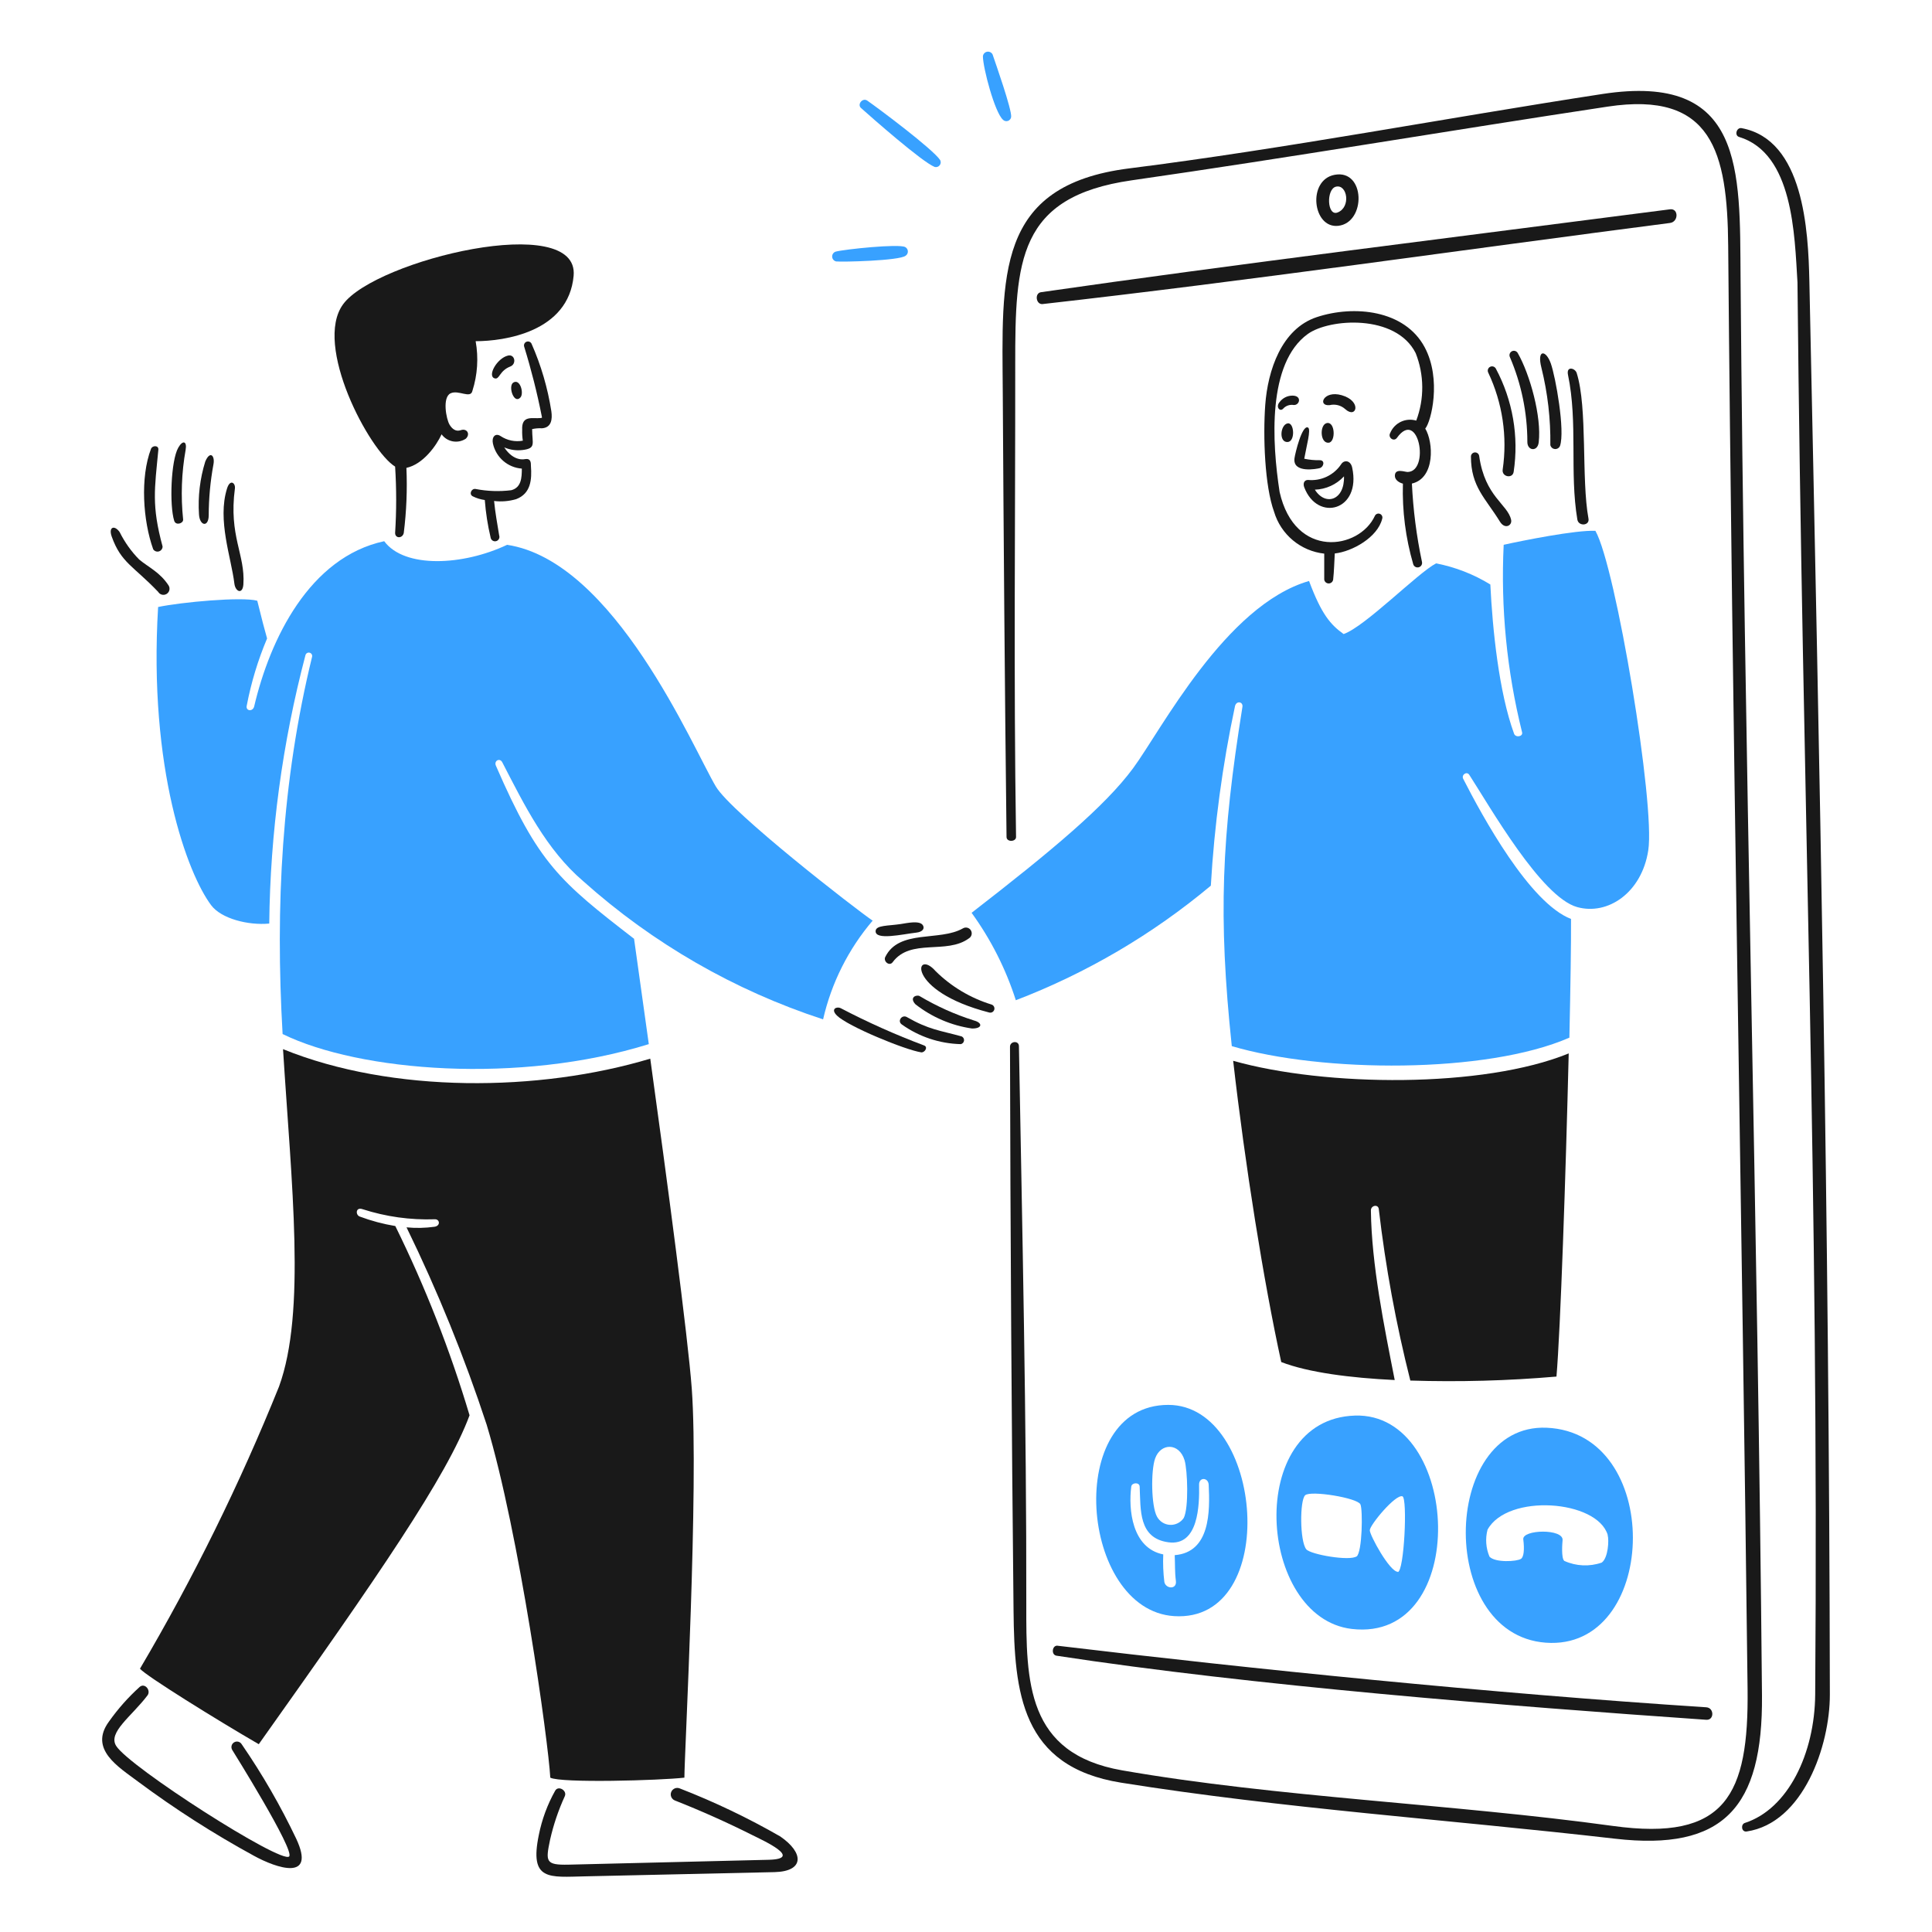
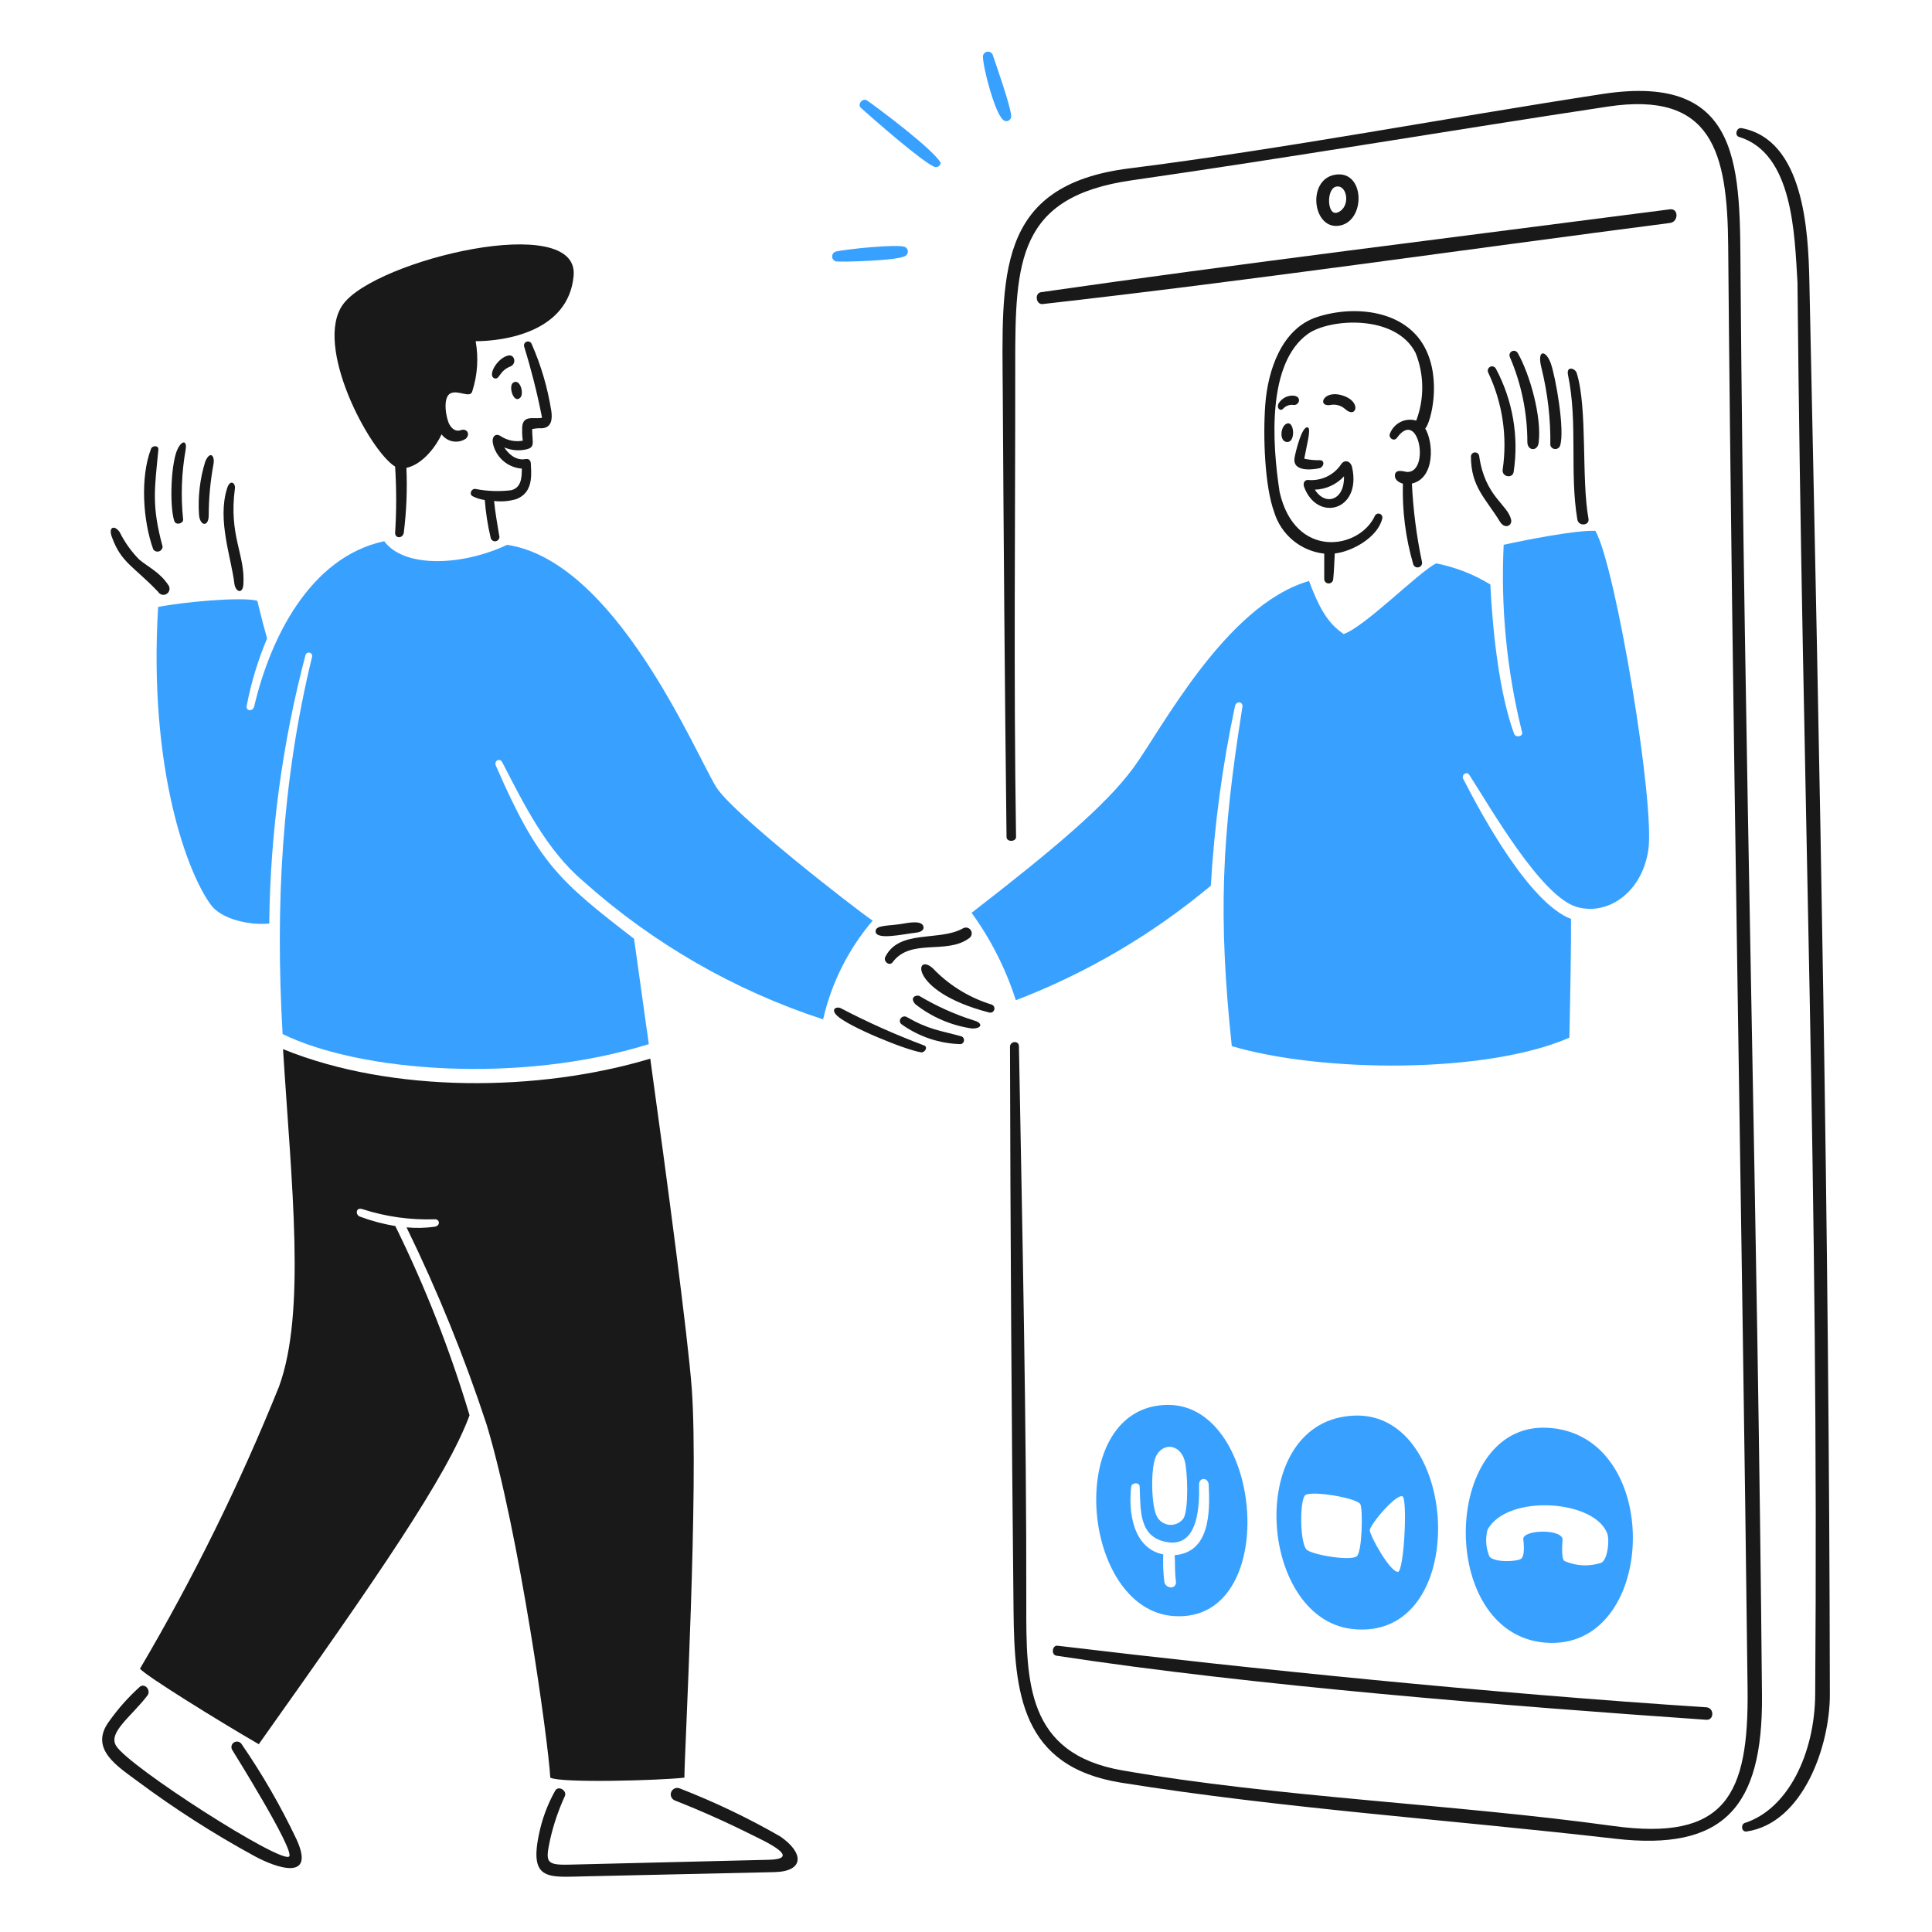
<svg xmlns="http://www.w3.org/2000/svg" width="154" height="154" viewBox="0 0 154 154" fill="none">
  <path d="M40.486 28.344C39.615 28.558 38.834 29.952 39.414 30.154C39.824 30.298 39.782 29.561 40.677 29.214C41.197 29.012 41.044 28.207 40.486 28.344Z" fill="#191919" />
  <path d="M41.485 31.68C41.783 31.35 41.456 30.134 40.898 30.505C40.492 30.819 40.971 32.251 41.485 31.68Z" fill="#191919" />
  <path d="M31.495 37.193C31.607 38.955 31.607 40.721 31.495 42.483C31.495 42.929 32.082 42.942 32.184 42.483C32.4 40.762 32.471 39.026 32.395 37.294C33.718 37.011 34.781 35.532 35.199 34.619C35.413 34.914 35.733 35.115 36.092 35.181C36.45 35.246 36.821 35.172 37.126 34.972C37.519 34.607 37.22 34.114 36.726 34.29C36.343 34.426 36.037 34.195 35.833 33.849C35.564 33.396 35.244 31.672 35.915 31.352C36.547 31.05 37.509 31.811 37.655 31.158C38.063 29.878 38.152 28.518 37.914 27.197C40.176 27.197 45.317 26.474 45.724 21.984C46.193 16.806 29.945 20.717 27.353 24.247C24.954 27.512 29.443 35.931 31.495 37.193Z" fill="#191919" />
  <path d="M43.201 34.139C43.947 34.086 44.043 33.439 43.947 32.775C43.657 30.924 43.128 29.118 42.372 27.404C42.339 27.329 42.278 27.271 42.202 27.241C42.126 27.21 42.042 27.21 41.966 27.241C41.89 27.271 41.829 27.329 41.795 27.403C41.762 27.477 41.758 27.562 41.784 27.639C42.346 29.458 42.813 31.306 43.183 33.175C43.212 33.316 43.224 33.304 43.078 33.322C42.477 33.394 41.56 33.048 41.623 34.268C41.613 34.555 41.631 34.842 41.675 35.126C41.064 35.238 40.433 35.11 39.914 34.767C39.476 34.474 39.179 34.844 39.291 35.355C39.409 35.892 39.697 36.377 40.112 36.737C40.527 37.097 41.047 37.313 41.595 37.353C41.595 38.065 41.56 38.864 40.753 39.075C39.806 39.192 38.846 39.159 37.909 38.976C37.581 38.915 37.354 39.397 37.685 39.563C37.987 39.712 38.31 39.811 38.643 39.857C38.719 40.865 38.874 41.865 39.107 42.848C39.115 42.896 39.132 42.943 39.159 42.984C39.185 43.025 39.22 43.061 39.261 43.088C39.302 43.115 39.348 43.133 39.396 43.142C39.444 43.15 39.494 43.148 39.541 43.136C39.589 43.124 39.634 43.103 39.672 43.073C39.711 43.043 39.743 43.005 39.767 42.962C39.79 42.919 39.804 42.871 39.808 42.822C39.812 42.773 39.806 42.724 39.789 42.678C39.648 41.797 39.472 40.862 39.384 39.934C39.975 40.005 40.574 39.955 41.145 39.787C42.32 39.34 42.402 38.223 42.32 37.142C42.32 36.883 42.32 36.519 41.85 36.595C41.85 36.595 40.968 36.843 40.192 35.661C40.65 35.859 41.152 35.931 41.647 35.872C42.758 35.737 42.417 35.377 42.417 34.203C42.674 34.146 42.938 34.124 43.201 34.139Z" fill="#191919" />
  <path d="M12.604 47.173C12.669 47.285 12.776 47.366 12.901 47.399C13.027 47.432 13.16 47.413 13.271 47.348C13.383 47.283 13.464 47.176 13.497 47.05C13.53 46.925 13.511 46.792 13.446 46.68C12.757 45.616 11.859 45.234 11.095 44.6C10.465 43.96 9.941 43.224 9.541 42.419C9.136 41.832 8.627 41.985 8.906 42.772C9.651 44.862 10.62 45.098 12.604 47.173Z" fill="#191919" />
  <path d="M14.598 41.415C14.403 39.559 14.47 37.685 14.798 35.849C14.916 35.169 14.572 35.048 14.21 35.685C13.619 36.722 13.499 40.294 13.887 41.514C14.014 41.915 14.616 41.725 14.598 41.415Z" fill="#191919" />
  <path d="M12.959 43.559C12.071 40.286 12.325 38.981 12.623 35.849C12.659 35.479 12.145 35.492 12.036 35.778C11.165 38.064 11.395 41.508 12.212 43.783C12.26 43.857 12.33 43.913 12.413 43.943C12.495 43.974 12.585 43.977 12.669 43.951C12.754 43.926 12.827 43.874 12.879 43.803C12.932 43.733 12.96 43.647 12.959 43.559Z" fill="#191919" />
  <path d="M16.637 41.079C16.64 39.718 16.766 38.359 17.013 37.021C17.15 36.315 16.738 35.893 16.361 36.791C15.938 38.153 15.769 39.58 15.862 41.003C15.92 41.941 16.628 42.049 16.637 41.079Z" fill="#191919" />
  <path d="M19.4 46.58C19.56 44.2 18.221 42.736 18.724 38.941C18.782 38.499 18.341 38.154 18.096 38.941C17.309 41.46 18.429 44.431 18.683 46.521C18.762 47.173 19.342 47.408 19.4 46.58Z" fill="#191919" />
  <path d="M79.038 80.073C77.359 79.558 75.828 78.644 74.578 77.411C72.935 75.531 72.12 78.971 78.833 80.703C78.916 80.731 79.007 80.724 79.085 80.684C79.164 80.644 79.223 80.574 79.25 80.491C79.278 80.407 79.27 80.316 79.231 80.238C79.191 80.16 79.121 80.1 79.038 80.073Z" fill="#191919" />
  <path d="M77.633 81.342C76.122 80.864 74.671 80.213 73.308 79.402C73.078 79.264 72.442 79.479 72.967 80.049C74.275 81.076 75.829 81.743 77.475 81.982C78.315 81.995 78.345 81.528 77.633 81.342Z" fill="#191919" />
  <path d="M70.564 76.282C70.393 76.628 70.894 77.048 71.152 76.699C72.583 74.761 75.453 76.111 77.234 74.795C77.339 74.731 77.414 74.628 77.443 74.509C77.472 74.389 77.452 74.263 77.389 74.158C77.325 74.053 77.222 73.978 77.103 73.948C76.983 73.919 76.857 73.938 76.752 74.002C74.882 75.063 71.662 74.049 70.564 76.282Z" fill="#191919" />
  <path d="M73.055 74.337C73.52 74.284 73.734 74.021 73.561 73.749C73.309 73.353 72.314 73.575 71.799 73.655C70.787 73.808 69.828 73.742 69.796 74.202C69.738 74.988 71.968 74.46 73.055 74.337Z" fill="#191919" />
  <path d="M73.661 83.334C71.385 82.48 69.163 81.487 67.009 80.36C66.722 80.212 66.166 80.407 66.709 80.948C67.579 81.811 72.157 83.693 73.447 83.886C73.738 83.886 73.984 83.453 73.661 83.334Z" fill="#191919" />
  <path d="M76.652 82.612C74.891 82.128 74.048 82.08 72.287 81.072C71.899 80.849 71.499 81.385 71.881 81.659C73.257 82.64 74.894 83.187 76.583 83.228C76.651 83.215 76.712 83.18 76.759 83.129C76.806 83.078 76.835 83.014 76.843 82.945C76.85 82.876 76.836 82.807 76.802 82.747C76.767 82.687 76.715 82.64 76.652 82.612Z" fill="#191919" />
  <path d="M117.249 36.395C117.249 38.805 118.418 39.72 119.559 41.579C119.957 42.227 120.548 41.886 120.452 41.438C120.186 40.191 118.372 39.61 117.908 36.36C117.899 36.275 117.859 36.197 117.794 36.142C117.73 36.086 117.646 36.057 117.561 36.062C117.476 36.067 117.396 36.104 117.338 36.166C117.28 36.228 117.248 36.31 117.249 36.395Z" fill="#191919" />
  <path d="M122.651 35.261C122.892 33.232 121.958 29.852 120.982 28.145C120.938 28.065 120.864 28.005 120.777 27.977C120.69 27.95 120.596 27.958 120.514 27.999C120.432 28.041 120.37 28.112 120.34 28.198C120.31 28.284 120.315 28.379 120.353 28.462C121.269 30.595 121.743 32.893 121.746 35.215C121.731 35.937 122.56 36.036 122.651 35.261Z" fill="#191919" />
  <path d="M126.618 41.338C126.037 38.21 126.559 32.521 125.678 29.731C125.556 29.343 124.836 29.143 124.985 29.878C125.782 33.707 125.101 37.665 125.731 41.414C125.824 41.973 126.724 41.914 126.618 41.338Z" fill="#191919" />
  <path d="M124.349 35.543C124.76 34.333 124.002 30.061 123.614 28.967C123.225 27.874 122.486 27.819 122.868 29.32C123.367 31.334 123.606 33.404 123.578 35.479C123.598 35.562 123.643 35.638 123.708 35.694C123.773 35.751 123.854 35.785 123.94 35.792C124.026 35.799 124.111 35.779 124.185 35.734C124.258 35.689 124.316 35.623 124.349 35.543Z" fill="#191919" />
  <path d="M118.63 29.708C119.766 32.112 120.165 34.799 119.779 37.43C119.692 38.017 120.57 38.181 120.654 37.612C121.079 34.788 120.581 31.902 119.235 29.383C119.192 29.303 119.119 29.243 119.032 29.217C118.945 29.19 118.851 29.2 118.77 29.243C118.69 29.286 118.63 29.359 118.604 29.446C118.578 29.533 118.587 29.627 118.63 29.708Z" fill="#191919" />
  <path d="M113.565 27.686C111.963 24.681 107.898 24.309 104.967 25.276C102.141 26.207 101.052 29.544 100.853 32.276C100.669 34.792 100.809 38.741 101.558 40.797C101.823 41.684 102.343 42.474 103.054 43.066C103.765 43.659 104.635 44.029 105.555 44.13V46.197C105.567 46.283 105.609 46.362 105.674 46.419C105.74 46.475 105.824 46.507 105.91 46.507C105.997 46.507 106.081 46.475 106.146 46.419C106.211 46.362 106.254 46.283 106.266 46.197C106.342 45.508 106.354 44.81 106.395 44.117C107.794 43.964 109.81 42.83 110.174 41.355C110.201 41.278 110.197 41.193 110.162 41.119C110.127 41.044 110.065 40.987 109.989 40.958C109.912 40.928 109.827 40.93 109.752 40.963C109.677 40.995 109.617 41.056 109.586 41.131C108.34 43.811 103.221 44.605 101.999 39.221C101.387 35.269 101.008 28.956 104.244 26.622C105.965 25.381 111.267 25.014 112.842 28.144C113.527 29.87 113.544 31.789 112.889 33.527C112.482 33.406 112.045 33.439 111.662 33.621C111.279 33.803 110.977 34.121 110.814 34.513C110.607 34.877 111.103 35.243 111.35 34.901C113.078 32.502 113.996 37.581 112.202 37.622C111.985 37.627 111.186 37.294 111.186 37.928C111.186 38.258 111.526 38.475 111.826 38.551C111.764 40.722 112.042 42.89 112.649 44.975C112.677 45.066 112.739 45.142 112.822 45.187C112.905 45.232 113.003 45.242 113.094 45.216C113.185 45.19 113.262 45.129 113.308 45.047C113.355 44.964 113.367 44.867 113.342 44.775C112.91 42.723 112.643 40.64 112.543 38.545C114.418 38.111 114.259 35.219 113.607 34.162C114.076 33.627 114.925 30.235 113.565 27.686Z" fill="#191919" />
  <path d="M107.782 37.27C107.654 36.682 107.13 36.63 106.895 37.017C106.608 37.442 106.212 37.781 105.749 37.999C105.286 38.218 104.772 38.306 104.262 38.257C103.962 38.257 103.841 38.526 103.962 38.845C105.026 41.634 108.526 40.701 107.782 37.27ZM107.13 37.969C107.189 39.873 105.649 40.372 104.808 39.032C105.246 39.017 105.677 38.916 106.075 38.734C106.474 38.551 106.832 38.292 107.13 37.97V37.969Z" fill="#191919" />
-   <path d="M105.901 35.29C106.489 35.25 106.437 33.551 105.743 33.728C105.183 33.87 105.214 35.338 105.901 35.29Z" fill="#191919" />
  <path d="M102.634 33.748C102.047 33.862 101.923 35.268 102.634 35.234C103.268 35.202 103.169 33.641 102.634 33.748Z" fill="#191919" />
  <path d="M106.94 31.5C105.485 31.088 104.995 32.394 105.988 32.293C106.205 32.241 106.431 32.243 106.647 32.298C106.863 32.353 107.063 32.461 107.228 32.611C108.122 33.427 108.593 31.97 106.94 31.5Z" fill="#191919" />
  <path d="M103.016 31.535C102.818 31.536 102.623 31.582 102.447 31.671C102.271 31.76 102.117 31.889 101.999 32.047C101.67 32.417 101.999 32.84 102.264 32.593C102.367 32.472 102.5 32.381 102.649 32.326C102.798 32.272 102.959 32.257 103.116 32.282C103.597 32.322 103.81 31.534 103.016 31.535Z" fill="#191919" />
  <path d="M105.202 37.313C105.532 37.209 105.625 36.679 105.202 36.683C104.786 36.691 104.37 36.652 103.962 36.566C104.138 35.561 104.522 34.212 104.262 34.08C103.788 33.839 103.244 36.114 103.186 36.513C103.006 37.764 105.009 37.372 105.202 37.313Z" fill="#191919" />
-   <path d="M102.128 108.569C104.297 109.404 107.635 109.833 111.173 110.003C110.33 105.715 109.325 100.795 109.274 96.486C109.27 96.081 109.857 95.958 109.904 96.381C110.441 100.985 111.281 105.55 112.418 110.044C116.304 110.167 120.193 110.061 124.066 109.727C124.384 106.036 124.807 93.642 125.042 83.968C118.227 86.754 105.649 86.637 98.296 84.556C99.243 92.855 100.724 102.152 102.128 108.569Z" fill="#191919" />
  <path d="M34.633 97.785C33.895 97.888 33.147 97.904 32.405 97.832C34.889 102.923 37.023 108.177 38.791 113.559C41.395 122.174 43.716 138.882 43.863 141.697C44.698 142.144 52.608 141.921 54.553 141.697C54.553 139.805 55.711 118.468 55.141 110.686C54.834 106.537 53.15 93.872 51.832 84.386C42.976 87.049 31.264 87.167 22.56 83.628C23.235 94.413 24.407 104.575 22.242 110.521C19.114 118.284 15.409 125.802 11.158 133.012C11.605 133.571 17.341 137.126 20.626 139.03C30.146 125.63 35.634 117.661 37.428 112.813C35.881 107.628 33.901 102.582 31.51 97.728C30.542 97.568 29.591 97.314 28.672 96.97C28.325 96.84 28.344 96.195 28.894 96.382C30.757 96.984 32.71 97.257 34.666 97.188C35.056 97.178 35.133 97.713 34.633 97.785Z" fill="#191919" />
  <path d="M19.265 139.033C19.205 138.933 19.108 138.861 18.994 138.832C18.881 138.804 18.761 138.822 18.661 138.882C18.561 138.942 18.488 139.039 18.46 139.153C18.432 139.266 18.45 139.386 18.51 139.486C18.556 139.563 23.507 147.481 23.05 147.977C22.458 148.62 10.306 140.852 9.257 139.162C8.589 138.085 10.486 136.817 11.755 135.143C12.056 134.744 11.542 134.111 11.132 134.466C10.218 135.292 9.398 136.217 8.687 137.223C7.063 139.427 9.446 140.843 10.996 142.006C13.936 144.192 17.025 146.17 20.241 147.925C22.038 148.915 25.218 149.997 23.61 146.561C22.363 143.941 20.91 141.424 19.265 139.033Z" fill="#191919" />
  <path d="M62.195 146.384C59.625 144.908 56.948 143.628 54.185 142.555C54.121 142.529 54.053 142.515 53.984 142.515C53.915 142.515 53.847 142.528 53.783 142.555C53.72 142.582 53.662 142.621 53.614 142.67C53.565 142.719 53.527 142.778 53.502 142.842C53.476 142.906 53.464 142.974 53.465 143.043C53.467 143.112 53.482 143.18 53.51 143.243C53.538 143.306 53.578 143.363 53.628 143.41C53.678 143.458 53.737 143.495 53.802 143.519C55.893 144.344 57.946 145.262 59.955 146.269C60.863 146.722 64.069 148.174 61.265 148.244L45.322 148.632C43.476 148.673 43.484 148.385 43.846 146.651C44.116 145.454 44.51 144.288 45.022 143.172C45.221 142.722 44.505 142.294 44.252 142.738C43.636 143.836 43.197 145.025 42.95 146.26C42.184 149.955 43.767 149.621 46.67 149.563L61.744 149.227C64.122 149.167 64.098 147.693 62.195 146.384Z" fill="#191919" />
  <path d="M84.216 131.977C99.853 134.37 120.128 135.981 136.009 137.084C136.649 137.128 136.649 136.132 136.009 136.088C118.712 134.966 99.727 133.025 84.292 131.181C83.869 131.133 83.763 131.907 84.216 131.977Z" fill="#191919" />
  <path d="M144.225 22.415C144.138 18.366 143.775 11.134 138.823 10.215C138.417 10.138 138.237 10.798 138.618 10.914C142.94 12.226 143.043 18.706 143.278 22.521C143.281 22.535 143.281 22.549 143.278 22.562C143.672 63.506 144.992 94.965 144.689 135.069C144.653 139.771 142.526 144.196 139.082 145.307C138.74 145.416 138.8 146.052 139.229 145.988C143.747 145.31 145.864 139.13 145.858 135.081C145.801 97.378 145.077 62.43 144.225 22.415Z" fill="#191919" />
  <path d="M106.383 13.934C104.185 14.344 104.622 18.222 106.666 18.001C108.905 17.756 108.846 13.474 106.383 13.934ZM106.489 14.88C107.394 14.664 107.702 16.518 106.618 16.937C105.774 17.264 105.702 15.069 106.489 14.88Z" fill="#191919" />
  <path d="M83.111 24.236C99.43 22.399 116.604 19.906 133.117 17.772C133.81 17.682 133.806 16.595 133.117 16.684C116.523 18.836 98.017 21.12 82.981 23.29C82.447 23.367 82.576 24.296 83.111 24.236Z" fill="#191919" />
  <path d="M138.741 22.091C138.675 13.558 139.041 5.758 127.722 7.493C115.274 9.402 102.421 11.858 90.004 13.423C79.29 14.771 79.877 22.05 79.931 31.359C80 42.983 80.085 54.323 80.231 66.715C80.236 67.143 80.996 67.108 80.989 66.715C80.791 53.944 80.934 41.446 80.924 29.067C80.918 20.807 81.135 15.677 90.198 14.375C102.86 12.556 115.498 10.409 128.151 8.498C136.473 7.241 137.691 12.101 137.754 19.593C138.078 57.94 138.846 96.281 139.3 134.627C139.399 143.072 137.577 146.791 128.563 145.546C115.792 143.785 101.824 143.273 89.446 141.115C81.807 139.784 81.796 134.063 81.806 127.881C81.83 113.594 81.486 97.957 81.219 83.387C81.21 82.917 80.507 82.987 80.507 83.434C80.536 97.85 80.634 113.717 80.79 128.398C80.859 134.907 81.377 140.82 89.358 142.097C102.287 144.164 115.451 145.036 128.733 146.563C137.378 147.559 140.525 144.089 140.448 135.139C140.114 97.42 139.031 59.756 138.741 22.091Z" fill="#191919" />
  <path d="M127.17 42.313C125.612 42.237 121.346 43.095 119.859 43.425C119.615 48.447 120.108 53.477 121.322 58.356C121.429 58.72 120.81 58.821 120.687 58.485C119.474 55.162 118.971 50.169 118.795 46.59C117.466 45.774 116.001 45.203 114.47 44.906C113.024 45.657 108.81 49.948 107.1 50.541C106.06 49.795 105.339 48.977 104.344 46.31C97.674 48.237 92.537 58.24 90.31 61.249C88.082 64.258 83.91 67.757 77.446 72.761C78.984 74.882 80.174 77.234 80.972 79.729C86.622 77.564 91.874 74.478 96.516 70.597C96.794 65.787 97.437 61.006 98.44 56.295C98.543 55.824 99.129 55.919 99.028 56.383C97.377 66.726 97.089 73.014 98.186 83.387C105.338 85.508 118.477 85.608 125.096 82.711C125.184 78.644 125.237 75.189 125.226 73.249C121.923 71.98 118.166 65.078 116.634 62.084C116.468 61.76 116.917 61.453 117.115 61.76C118.771 64.316 122.845 71.499 125.713 72.303C128.152 72.987 130.866 71.163 131.384 67.778C131.946 64.141 128.803 45.193 127.17 42.313Z" fill="#38A1FF" />
  <path d="M57.059 62.691C55.221 59.599 48.983 44.725 40.421 43.427C36.899 45.096 32.235 45.32 30.625 43.139C24.677 44.418 21.524 50.929 20.261 56.306C20.154 56.759 19.549 56.682 19.672 56.224C20.023 54.396 20.565 52.609 21.289 50.893C21.101 50.23 20.859 49.324 20.507 47.885C19.282 47.55 14.442 47.997 12.603 48.384C11.824 61.313 14.95 69.652 16.837 72.162C17.633 73.222 19.776 73.778 21.462 73.617C21.538 66.394 22.508 59.209 24.348 52.225C24.365 52.155 24.409 52.094 24.471 52.057C24.533 52.02 24.607 52.008 24.677 52.026C24.747 52.043 24.807 52.087 24.845 52.149C24.882 52.21 24.893 52.284 24.876 52.354C22.448 62.295 21.938 72.263 22.526 82.423C28.673 85.432 41.408 86.437 51.716 83.228C51.217 79.644 50.788 76.617 50.541 74.83C44.598 70.236 42.921 68.841 39.527 61.031C39.357 60.638 39.839 60.379 40.039 60.767C41.8 64.182 43.554 67.744 46.504 70.252C52.042 75.203 58.548 78.949 65.609 81.254C66.272 78.351 67.627 75.651 69.559 73.385C68.177 72.444 58.305 64.792 57.059 62.691Z" fill="#38A1FF" />
  <path d="M93.124 111.984C84.75 111.984 86.073 128.335 93.584 128.821C102.128 129.374 100.741 111.984 93.124 111.984ZM92.073 116.262C92.517 115 94 114.987 94.424 116.403C94.659 117.19 94.765 120.188 94.359 120.993C94.24 121.172 94.076 121.317 93.884 121.414C93.692 121.511 93.479 121.557 93.264 121.547C93.049 121.537 92.841 121.471 92.659 121.357C92.477 121.242 92.328 121.083 92.225 120.893C91.761 120.058 91.728 117.239 92.073 116.262ZM93.636 123.961C93.671 124.642 93.636 125.295 93.73 126.011C93.824 126.728 92.919 126.652 92.811 126.1C92.721 125.371 92.691 124.636 92.723 123.902C90.219 123.403 89.94 120.303 90.173 118.495C90.214 118.172 90.825 118.125 90.843 118.495C90.93 120.333 90.731 122.609 93.134 122.936C95.538 123.263 95.612 119.958 95.579 118.347C95.567 117.724 96.313 117.759 96.345 118.347C96.449 120.476 96.474 123.737 93.636 123.961Z" fill="#38A1FF" />
  <path d="M108.004 112.836C99.189 113.114 100.226 128.967 107.758 129.844C117.269 130.95 116.485 112.569 108.004 112.836ZM108.14 124.055C107.593 124.455 104.473 123.913 104.126 123.497C103.603 122.867 103.597 119.576 104.038 119.183C104.479 118.789 108.197 119.395 108.439 119.912C108.636 120.331 108.592 123.74 108.128 124.078L108.14 124.055ZM111.425 125.289C110.772 125.289 109.192 122.392 109.186 121.98C109.18 121.568 111.231 119.089 111.789 119.271C112.207 119.435 111.925 125.295 111.413 125.312L111.425 125.289Z" fill="#38A1FF" />
  <path d="M123.285 113.805C114.751 113.442 114.51 130.834 123.631 130.957C132.229 131.07 132.553 114.2 123.285 113.805ZM128.145 122.362C128.268 122.762 128.186 124.184 127.675 124.554C126.699 124.893 125.63 124.845 124.689 124.419C124.431 124.194 124.535 122.974 124.553 122.779C124.655 121.829 121.321 121.909 121.421 122.703C121.522 123.496 121.467 124.101 121.239 124.255C120.909 124.477 119.182 124.572 118.729 124.084C118.44 123.404 118.384 122.648 118.571 121.933C120.157 119.03 127.316 119.541 128.156 122.362H128.145Z" fill="#38A1FF" />
-   <path d="M69.129 8.019C68.76 7.765 68.308 8.318 68.63 8.608C69.428 9.324 73.508 12.921 74.507 13.309C74.579 13.327 74.654 13.325 74.724 13.301C74.794 13.277 74.855 13.234 74.901 13.176C74.947 13.119 74.976 13.049 74.983 12.975C74.99 12.902 74.976 12.828 74.942 12.762C74.377 11.895 69.996 8.618 69.129 8.019Z" fill="#38A1FF" />
+   <path d="M69.129 8.019C68.76 7.765 68.308 8.318 68.63 8.608C69.428 9.324 73.508 12.921 74.507 13.309C74.579 13.327 74.654 13.325 74.724 13.301C74.794 13.277 74.855 13.234 74.901 13.176C74.947 13.119 74.976 13.049 74.983 12.975C74.377 11.895 69.996 8.618 69.129 8.019Z" fill="#38A1FF" />
  <path d="M80.599 9.321C80.659 8.735 79.36 5.051 79.118 4.338C79.077 4.259 79.012 4.196 78.932 4.158C78.852 4.119 78.762 4.108 78.675 4.125C78.588 4.142 78.51 4.188 78.45 4.253C78.391 4.319 78.355 4.403 78.348 4.491C78.355 5.414 79.288 8.957 79.947 9.545C79.997 9.596 80.061 9.632 80.131 9.648C80.201 9.665 80.275 9.661 80.343 9.638C80.411 9.614 80.471 9.572 80.516 9.516C80.562 9.46 80.59 9.393 80.599 9.321Z" fill="#38A1FF" />
  <path d="M72.156 19.694C71.651 19.417 67.314 19.87 66.609 20.058C66.525 20.086 66.452 20.141 66.402 20.214C66.352 20.288 66.328 20.375 66.332 20.464C66.337 20.553 66.37 20.637 66.427 20.705C66.485 20.773 66.563 20.82 66.649 20.839C67.143 20.893 71.662 20.786 72.185 20.387C72.243 20.348 72.291 20.295 72.323 20.233C72.354 20.171 72.369 20.102 72.366 20.032C72.364 19.962 72.343 19.894 72.306 19.835C72.269 19.776 72.218 19.727 72.156 19.694Z" fill="#38A1FF" />
</svg>